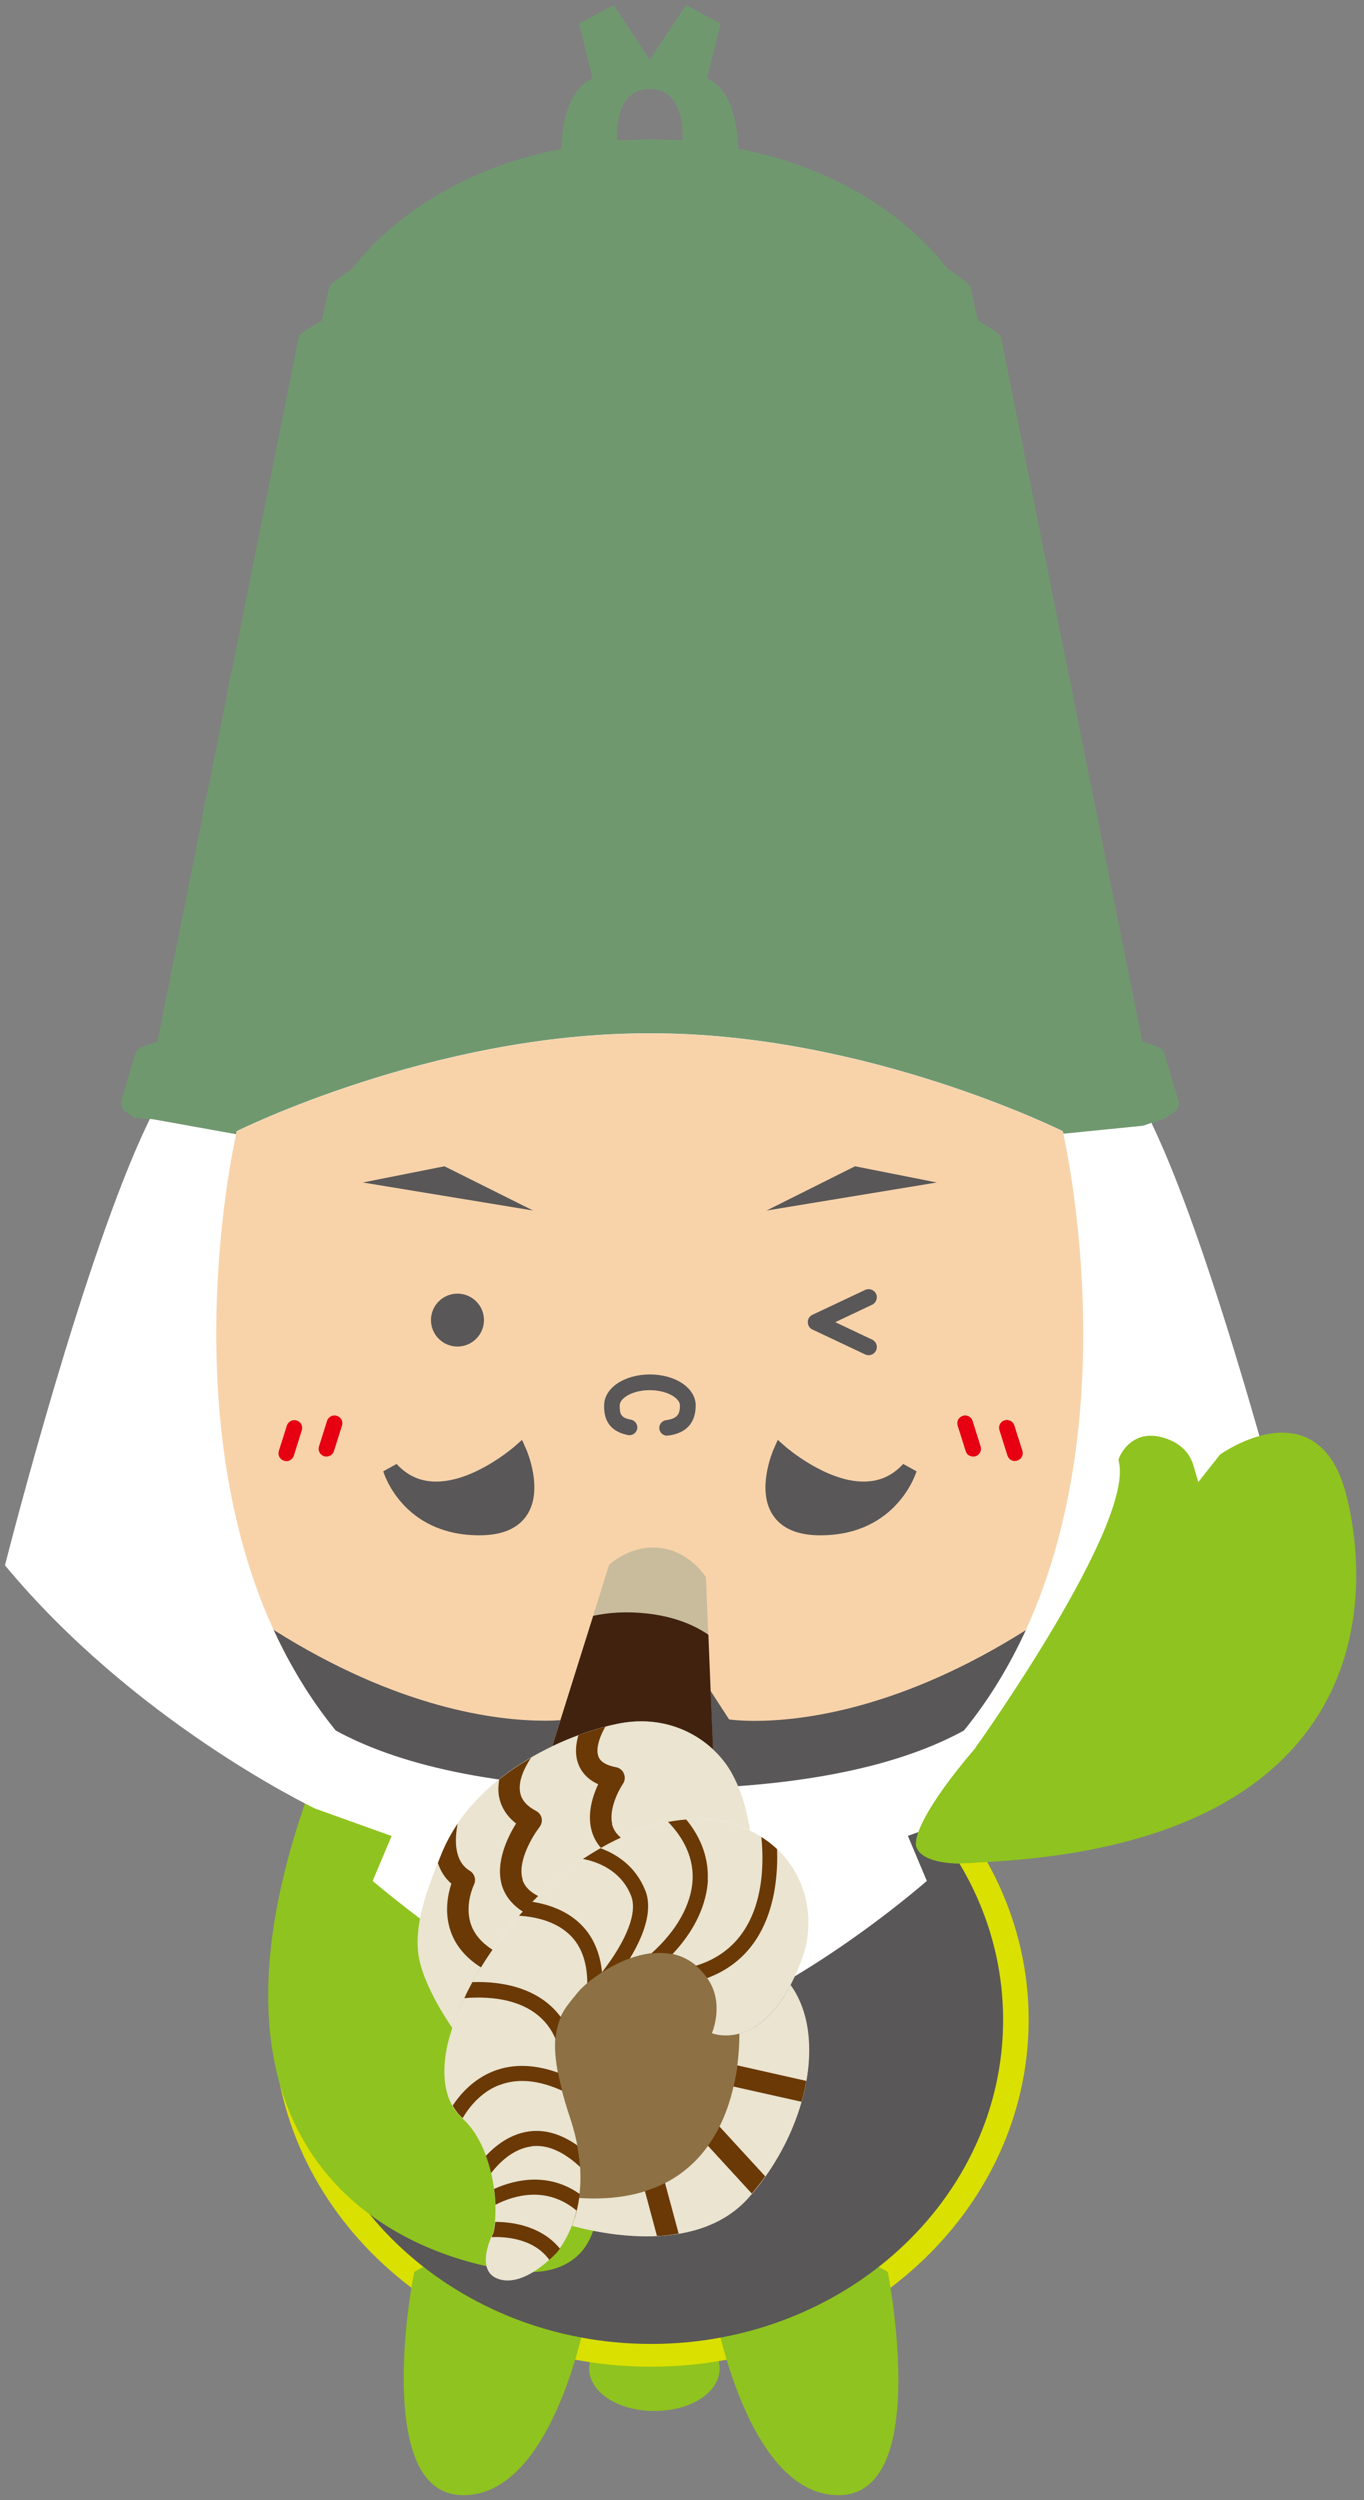
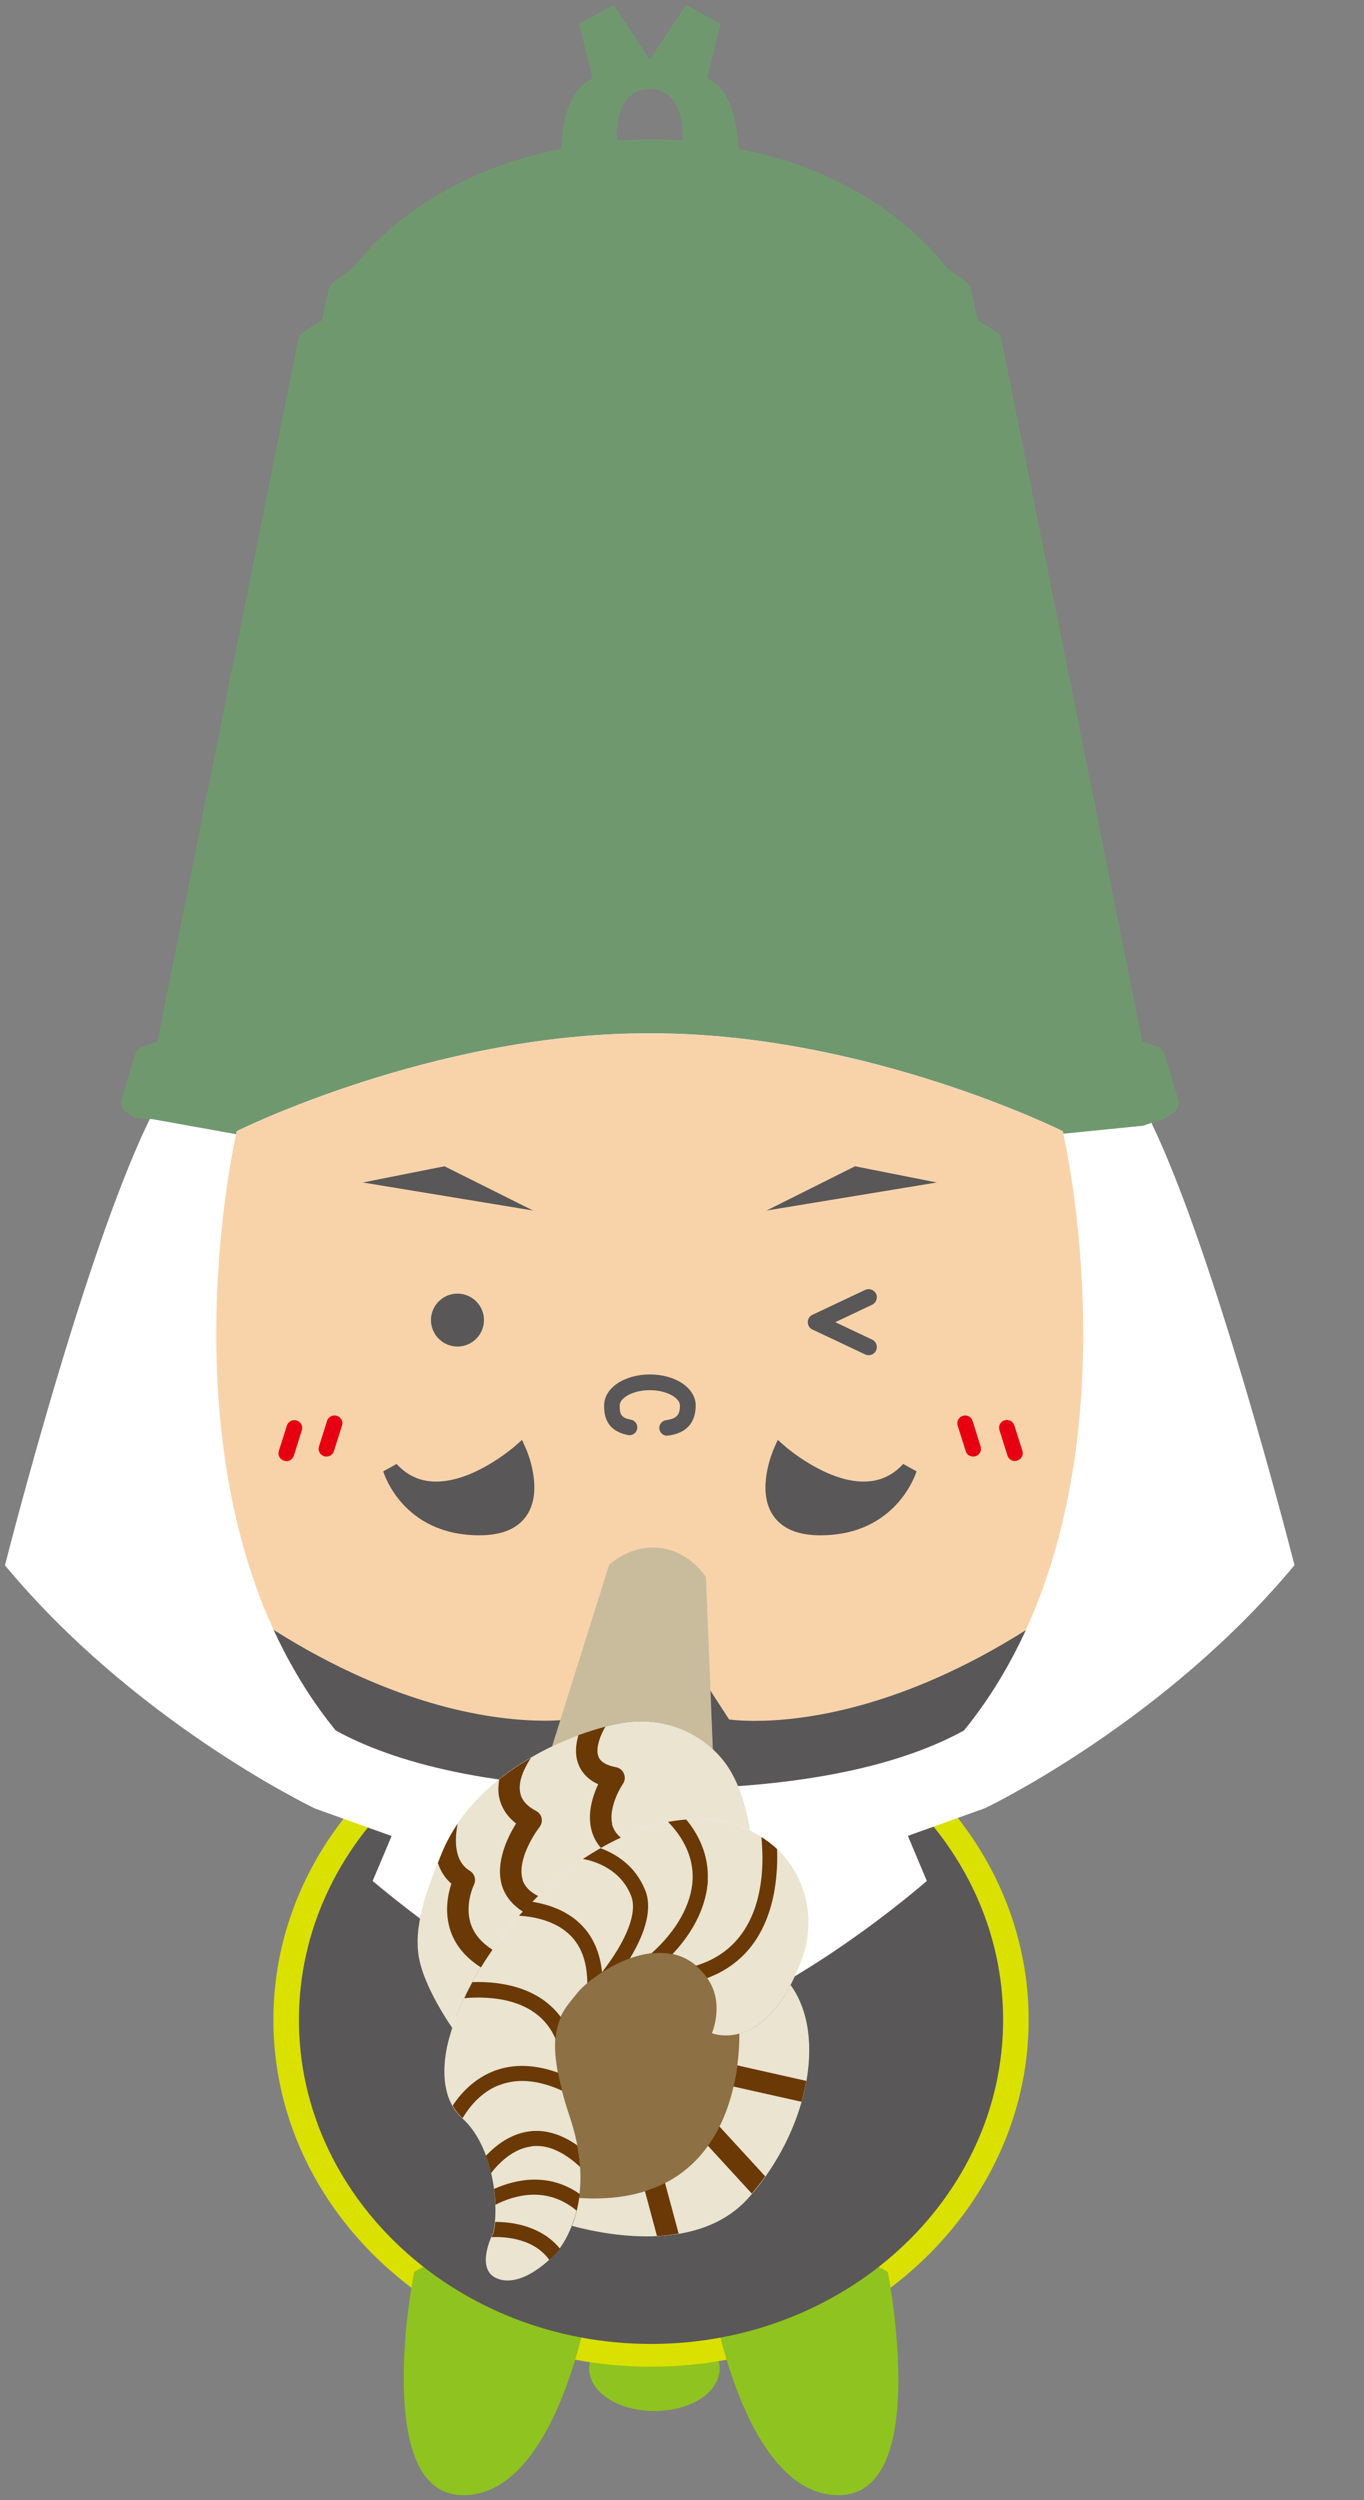
<svg xmlns="http://www.w3.org/2000/svg" width="137" height="251" viewBox="0 0 137 251" fill="none">
  <rect x="0" y="0" width="137" height="251" fill="#808080" stroke="none" />
  <g clip-path="url(#clip0_40_511)">
    <path d="M65.727 242.047C62.065 242.047 59.177 240.163 59.177 237.78C59.177 235.397 62.114 233.514 65.727 233.514C69.341 233.514 72.278 235.381 72.278 237.78C72.278 240.179 69.406 242.047 65.727 242.047Z" fill="#8FC31F" />
    <path d="M65.389 237.603C44.48 237.603 27.459 221.985 27.459 202.777C27.459 183.568 44.48 167.966 65.389 167.966C86.298 167.966 103.318 183.584 103.318 202.777C103.318 221.969 86.298 237.603 65.389 237.603Z" fill="#DAE000" />
    <path d="M84.216 250.5C74.972 250.5 71.761 231.952 71.729 231.775C71.729 231.71 71.729 231.646 71.761 231.598C71.793 231.533 75.23 225.85 81.78 225.85C84.103 225.85 86.556 226.574 89.056 228.023C89.121 228.055 89.169 228.12 89.185 228.2C89.218 228.345 92.202 243.561 87.943 248.745C86.975 249.921 85.765 250.5 84.216 250.5Z" fill="#8FC31F" />
    <path d="M46.561 250.5C45.028 250.5 43.802 249.937 42.834 248.745C39.446 244.623 40.543 233.498 41.592 228.184C41.592 228.12 41.656 228.055 41.705 228.023C44.206 226.574 46.658 225.85 48.981 225.85C55.499 225.85 58.968 231.533 59 231.582C59.032 231.646 59.048 231.694 59.032 231.743C59 231.952 55.773 250.5 46.545 250.5H46.561Z" fill="#8FC31F" />
    <path d="M65.389 170.253C45.883 170.253 30.024 184.857 30.024 202.777C30.024 220.697 45.9 235.317 65.389 235.317C84.878 235.317 100.753 220.73 100.753 202.777C100.753 184.824 84.894 170.253 65.389 170.253Z" fill="#595757" />
-     <path d="M53.16 228.071C52.611 228.071 52.014 228.039 51.369 227.959C48.078 227.524 36.865 225.35 30.815 215.448C25.539 206.802 25.652 194.759 31.121 179.672V179.64L31.137 179.608C31.67 177.756 33.041 174.616 34.848 174.616C35.881 174.616 38.333 177.031 41.834 183.826V183.858L41.866 183.89C42.011 184.132 56.628 207.333 63.082 208.138C63.13 208.138 63.178 208.171 63.227 208.203C63.324 208.283 65.711 210.473 63.485 213.21C62.549 214.353 61.436 214.933 60.178 214.933C60.032 214.933 59.871 214.933 59.726 214.901L58.048 214.724L59.774 217.815C59.774 217.815 59.79 217.863 59.806 217.88C59.806 217.944 60.936 222.887 58.548 225.882C57.37 227.347 55.563 228.104 53.16 228.104V228.071Z" fill="#8FC31F" />
    <path d="M118.322 110.357L117.741 108.441V108.377L117.709 108.312L116.967 105.817C116.854 105.478 116.596 105.205 116.257 105.092L114.725 104.545L100.576 34.054C100.511 33.765 100.35 33.523 100.108 33.346C99.979 33.266 99.317 32.815 98.204 32.154L97.526 29.047C97.478 28.805 97.349 28.58 97.155 28.419C97.042 28.323 96.332 27.743 95.106 26.922C94.041 25.456 87.717 17.535 74.197 14.943H74.165C74.117 13.381 73.794 10.354 72.229 8.728C71.874 8.357 71.455 8.067 71.003 7.89L72.374 2.368L68.906 0.516L65.26 5.99L61.63 0.516L58.161 2.368L59.532 7.89C59.08 8.084 58.677 8.357 58.306 8.728C56.725 10.354 56.418 13.397 56.37 14.959C42.834 17.535 36.51 25.456 35.429 26.938C34.187 27.775 33.493 28.339 33.38 28.435C33.186 28.596 33.057 28.822 33.009 29.063L32.331 32.171C31.202 32.831 30.54 33.282 30.427 33.362C30.185 33.523 30.024 33.781 29.96 34.071L15.811 104.561L14.278 105.108C13.939 105.221 13.681 105.495 13.584 105.833L12.213 110.389C12.084 110.84 12.245 111.339 12.632 111.613L13.455 112.209L15.407 112.402L23.732 113.899C23.78 113.706 23.797 113.593 23.797 113.593C23.797 113.593 43.479 103.772 65.034 103.772H65.518C87.072 103.772 106.755 113.593 106.755 113.593C106.755 113.593 106.771 113.69 106.819 113.851L114.837 113.046L116.983 112.305L117.951 111.613C118.338 111.339 118.5 110.84 118.355 110.389L118.322 110.357ZM68.551 14.089H61.984C61.984 14.089 61.517 8.937 65.26 8.937C69.002 8.937 68.535 14.089 68.535 14.089H68.551Z" fill="#70986F" />
    <path d="M115.725 112.869L115.66 112.724L114.821 113.014L106.803 113.819C106.771 113.658 106.739 113.561 106.739 113.561C106.739 113.561 87.056 103.74 65.501 103.74H65.017C43.463 103.74 23.78 113.561 23.78 113.561C23.78 113.561 23.748 113.674 23.716 113.867L15.391 112.37L15.052 112.338L14.794 112.869C8.47 126.104 1.097 154.812 0.5 157.147C13.342 172.636 30.734 181.121 31.654 181.572L39.333 184.325L37.429 188.833C39.043 190.202 55.354 203.872 65.26 203.872C73.471 203.872 86.975 194.098 93.09 188.833L91.186 184.309L98.946 181.524C100.253 180.896 117.306 172.443 130.019 157.131C129.487 155.07 122.065 126.12 115.709 112.853L115.725 112.869Z" fill="white" />
    <path d="M106.739 113.577C106.739 113.577 87.056 103.756 65.502 103.756H65.018C43.463 103.756 23.781 113.577 23.781 113.577C23.781 113.577 16.601 143.96 29.056 166.791C38.349 173.264 50.756 177.209 64.372 177.209C79.457 177.209 93.041 172.362 102.576 164.618C113.482 142.076 106.739 113.561 106.739 113.561V113.577Z" fill="#F8D3AA" />
    <path d="M48.61 132.528C48.61 133.993 47.416 135.185 45.948 135.185C44.48 135.185 43.286 133.993 43.286 132.528C43.286 131.063 44.48 129.872 45.948 129.872C47.416 129.872 48.61 131.063 48.61 132.528Z" fill="#595757" />
    <path d="M53.547 121.531L44.641 117.087L36.445 118.714L53.547 121.531Z" fill="#595757" />
-     <path d="M40.834 118.649L48.561 119.921L44.544 117.909L40.85 118.649H40.834Z" fill="#595757" />
    <path d="M67.002 144.137C66.615 144.137 66.276 143.847 66.228 143.461C66.163 143.026 66.47 142.64 66.905 142.575C68.067 142.414 68.293 141.947 68.293 141.094C68.293 140.369 67.002 139.564 65.26 139.564C63.517 139.564 62.243 140.369 62.243 141.094C62.243 141.947 62.34 142.334 63.372 142.527C63.791 142.607 64.082 143.026 64.001 143.445C63.921 143.879 63.501 144.153 63.082 144.072C60.678 143.606 60.678 141.786 60.678 141.094C60.678 139.355 62.694 137.986 65.276 137.986C67.857 137.986 69.874 139.355 69.874 141.094C69.874 142.833 68.954 143.879 67.131 144.121C67.099 144.121 67.067 144.121 67.018 144.121L67.002 144.137Z" fill="#595757" />
    <path d="M52.143 145.86C52.143 145.86 44.173 152.88 39.252 147.502C39.252 147.502 40.898 153.347 48.158 153.347C55.418 153.347 52.143 145.86 52.143 145.86Z" fill="#595757" />
    <path d="M48.158 154.136C40.382 154.136 38.51 147.776 38.494 147.711L39.833 146.971C40.93 148.162 42.221 148.742 43.818 148.742C47.626 148.742 51.578 145.296 51.627 145.264L52.433 144.556L52.869 145.538C52.934 145.699 54.595 149.547 52.934 152.091C52.046 153.443 50.449 154.136 48.158 154.136ZM41.624 149.982C42.834 151.286 44.851 152.558 48.158 152.558C49.868 152.558 51.03 152.107 51.611 151.221C52.353 150.094 52.095 148.339 51.756 147.148C50.255 148.275 47.061 150.304 43.802 150.304C43.028 150.304 42.302 150.191 41.624 149.966V149.982Z" fill="#595757" />
    <path d="M32.799 146.23C32.799 146.23 32.638 146.23 32.557 146.198C32.138 146.069 31.912 145.634 32.041 145.215L32.847 142.655C32.977 142.237 33.412 142.011 33.832 142.14C34.251 142.269 34.477 142.704 34.348 143.122L33.541 145.682C33.428 146.02 33.122 146.23 32.783 146.23H32.799Z" fill="#E60012" />
    <path d="M28.766 146.681C28.766 146.681 28.604 146.681 28.524 146.649C28.104 146.52 27.878 146.085 28.007 145.667L28.814 143.123C28.943 142.704 29.395 142.479 29.798 142.607C30.218 142.736 30.444 143.171 30.314 143.59L29.508 146.15C29.395 146.488 29.088 146.697 28.75 146.697L28.766 146.681Z" fill="#E60012" />
    <path d="M76.989 121.531L85.878 117.087L94.09 118.714L76.989 121.531Z" fill="#595757" />
    <path d="M85.991 117.909L81.974 119.921L89.701 118.649L85.991 117.909Z" fill="#595757" />
    <path d="M78.392 145.86C78.392 145.86 86.362 152.88 91.283 147.502C91.283 147.502 89.637 153.347 82.377 153.347C75.117 153.347 78.392 145.86 78.392 145.86Z" fill="#595757" />
    <path d="M82.377 154.136C80.102 154.136 78.505 153.443 77.618 152.091C75.956 149.563 77.618 145.715 77.682 145.538L78.118 144.556L78.925 145.264C78.925 145.264 82.926 148.742 86.733 148.742C88.33 148.742 89.621 148.162 90.718 146.971L92.057 147.711C92.057 147.711 90.17 154.136 82.393 154.136H82.377ZM78.763 147.164C78.424 148.355 78.182 150.111 78.925 151.238C79.505 152.123 80.667 152.558 82.377 152.558C85.636 152.558 87.653 151.286 88.879 149.982C88.201 150.191 87.491 150.304 86.717 150.304C83.458 150.304 80.28 148.275 78.763 147.148V147.164Z" fill="#595757" />
    <path d="M97.736 146.23C97.397 146.23 97.091 146.02 96.994 145.682L96.187 143.122C96.058 142.704 96.284 142.269 96.704 142.14C97.123 142.011 97.559 142.237 97.688 142.655L98.494 145.215C98.624 145.634 98.398 146.069 97.978 146.198C97.897 146.23 97.817 146.23 97.736 146.23Z" fill="#E60012" />
    <path d="M101.947 146.681C101.608 146.681 101.302 146.472 101.189 146.134L100.382 143.573C100.253 143.155 100.479 142.72 100.898 142.591C101.302 142.463 101.753 142.688 101.882 143.107L102.689 145.651C102.818 146.069 102.592 146.504 102.173 146.633C102.092 146.665 102.011 146.665 101.947 146.665V146.681Z" fill="#E60012" />
    <path d="M103.044 163.651C90.541 171.541 80.683 172.765 75.811 172.765C74.552 172.765 73.681 172.684 73.229 172.62L69.89 167.467L67.631 171.75L65.26 167.033L62.904 171.734L60.645 167.451L57.306 172.604C56.87 172.652 55.983 172.748 54.724 172.748C49.868 172.748 40.011 171.541 27.491 163.635C29.121 167.177 31.154 170.591 33.719 173.731C39.543 176.919 49.223 179.624 65.276 179.624C81.312 179.624 90.992 176.935 96.817 173.731C99.382 170.591 101.415 167.177 103.044 163.635V163.651Z" fill="#595757" />
    <g style="mix-blend-mode:multiply">
      <path d="M95.09 26.905C91.154 24.217 80.635 18.179 65.292 18.179H65.227C49.884 18.179 39.43 24.136 35.493 26.825C35.477 26.857 35.445 26.889 35.429 26.905C34.187 27.743 46.4 19.741 65.227 19.741H65.292C84.103 19.741 95.106 26.938 95.09 26.905Z" fill="#70986F" />
    </g>
    <g style="mix-blend-mode:multiply">
      <path d="M72.713 94.691V86.704C74.439 85.61 75.908 84.144 77.005 82.406H110.288L110.078 81.391L109.836 80.168H78.166C78.812 78.573 79.183 76.835 79.183 74.999C79.183 73.164 78.828 71.473 78.199 69.895H107.787L107.336 67.657H77.053C75.956 65.902 74.472 64.405 72.729 63.294V24.732C87.556 26.761 98.22 32.138 98.22 32.138C93.88 29.562 80.893 22.639 65.276 22.639C49.659 22.639 36.671 29.562 32.331 32.122C32.331 32.122 43.06 26.744 57.822 24.716V63.245C56.063 64.356 54.579 65.854 53.482 67.609H23.2L22.748 69.847H52.337C51.708 71.425 51.353 73.147 51.353 74.951C51.353 76.754 51.724 78.509 52.353 80.119H20.683L20.312 81.971L20.231 82.357H53.514C54.611 84.096 56.08 85.561 57.806 86.656V94.626C30.444 95.85 21.748 103.611 21.36 103.965C21.038 104.255 21.022 104.754 21.312 105.076C21.602 105.398 22.103 105.414 22.425 105.124C22.522 105.044 31.541 97.09 59.629 96.14C59.726 96.14 59.823 96.156 59.887 96.14C61.597 96.091 63.372 96.059 65.227 96.059C97.736 96.059 108.158 105.977 108.271 106.074C108.416 106.235 108.626 106.299 108.82 106.299C109.013 106.299 109.223 106.219 109.368 106.074C109.675 105.768 109.675 105.269 109.368 104.963C108.965 104.577 100.075 96.011 72.697 94.658L72.713 94.691ZM60.048 24.474C61.742 24.313 63.485 24.217 65.26 24.217C67.034 24.217 68.76 24.313 70.454 24.474V62.134C68.841 61.49 67.083 61.12 65.243 61.12C63.404 61.12 61.662 61.49 60.032 62.134V24.474H60.048ZM55.208 80.876C55.208 80.876 55.144 80.795 55.128 80.747C54.16 79.056 53.595 77.092 53.595 74.999C53.595 68.575 58.822 63.358 65.26 63.358C71.697 63.358 76.924 68.575 76.924 74.999C76.924 81.423 71.697 86.64 65.26 86.64C60.968 86.64 57.225 84.322 55.208 80.86V80.876ZM60.048 94.594V87.864C61.662 88.508 63.42 88.878 65.26 88.878C67.099 88.878 68.857 88.508 70.471 87.864V94.594C68.793 94.53 67.05 94.513 65.243 94.513C63.437 94.513 61.726 94.546 60.048 94.594Z" fill="#70986F" />
    </g>
    <g style="mix-blend-mode:multiply">
      <path d="M74.198 14.943C71.535 14.444 70.1 14.009 65.276 14.009C61.662 14.009 59.097 14.411 56.386 14.943C56.386 14.943 61.533 14.363 65.292 14.363C70.471 14.363 74.214 14.959 74.214 14.943H74.198Z" fill="#70986F" />
    </g>
    <path d="M62.065 173.054C66.082 172.249 69.422 173.602 71.6 175.647L70.906 158.338C70.906 158.338 69.357 155.794 66.341 155.408C63.324 155.021 61.178 157.098 61.178 157.098L55.45 175.325C57.822 174.198 60.161 173.441 62.065 173.054Z" fill="#C9BC9C" />
    <path d="M70.051 218.652C67.067 221.47 62.888 222.806 57.693 222.661C57.903 220.117 57.645 217.026 56.418 213.371C53.143 203.549 54.87 201.44 56.693 199.202L57.128 198.671C58.338 197.141 63.243 193.486 67.567 194.05C69.357 194.275 70.826 195.241 71.923 196.916C73.649 199.524 72.326 202.664 72.31 202.712C72.213 202.954 72.213 203.211 72.31 203.453C72.407 203.678 72.649 204.145 72.826 203.968C74.326 202.599 73.843 201.907 74.552 202.004L75.311 202.68C75.73 202.728 74.988 204.338 75.617 204.274C75.488 207.816 74.601 214.401 70.051 218.7V218.652Z" fill="#8D7043" />
-     <path d="M71.148 164.118C69.938 163.281 68.051 162.379 65.324 162.025C62.904 161.719 61 161.912 59.581 162.218L55.467 175.308C57.838 174.181 60.178 173.424 62.081 173.038C66.099 172.233 69.438 173.585 71.616 175.63L71.148 164.102V164.118Z" fill="#40220F" />
    <path d="M71.519 204.129C71.519 204.129 77.037 206.351 80.57 196.594C82.248 191.989 80.635 186 74.762 183.52C68.099 180.686 60.258 184.969 56.112 188.447C47.206 195.934 45.222 204.274 45.222 204.274C45.222 204.274 43.286 209.829 46.432 212.663C49.578 215.497 50.175 221.518 49.529 224.175C49.529 224.175 47.513 228.039 50.159 228.828C52.805 229.617 55.838 226.204 55.838 226.204C55.838 226.204 60.242 221.583 57.273 212.663C54.289 203.743 56.322 202.181 57.967 200.104C59.613 198.027 67.292 192.907 71.132 198.735C72.778 201.231 71.503 204.113 71.503 204.113L71.519 204.129Z" fill="#EAE4D1" />
    <path d="M56.128 188.447C60.274 184.953 68.115 180.686 74.778 183.52C74.972 183.6 75.149 183.697 75.327 183.778C75.246 183.133 74.698 179.511 72.858 177.015C70.826 174.262 66.921 172.072 62.065 173.054C56.58 174.165 47.529 178.255 44.367 186.032C43.157 189.026 41.608 192.794 42.011 196.095C42.398 199.395 45.545 203.759 45.545 203.759L45.883 202.31C47.013 199.395 49.836 193.712 56.112 188.447H56.128Z" fill="#EAE4D1" />
    <path d="M48.287 197.544C48.642 196.964 49.029 196.369 49.465 195.741C48.384 195.048 47.642 194.195 47.303 193.197C46.625 191.233 47.593 189.252 47.593 189.236C47.852 188.737 47.674 188.109 47.19 187.819C45.593 186.853 45.657 184.696 45.964 183.085C45.351 184.003 44.818 184.969 44.383 186.016C44.254 186.338 44.109 186.692 43.98 187.03C44.238 187.803 44.657 188.528 45.335 189.107C44.996 190.138 44.609 191.957 45.254 193.857C45.754 195.338 46.803 196.562 48.303 197.512L48.287 197.544Z" fill="#6A3906" />
    <path d="M61.484 183.101C61.145 181.604 62.146 179.704 62.565 179.092C62.775 178.786 62.807 178.4 62.662 178.062C62.533 177.724 62.227 177.482 61.871 177.418C60.936 177.241 60.355 176.903 60.129 176.403C59.726 175.47 60.436 173.956 60.807 173.344C59.952 173.57 59.048 173.859 58.096 174.198C57.822 175.131 57.709 176.226 58.145 177.241C58.403 177.853 58.951 178.609 60.081 179.124C59.564 180.235 59 181.926 59.371 183.568C59.532 184.309 59.871 184.953 60.355 185.517C61 185.146 61.662 184.808 62.355 184.486C61.888 184.1 61.597 183.649 61.468 183.118L61.484 183.101Z" fill="#6A3906" />
    <path d="M52.498 188.705C51.917 186.885 53.53 184.277 54.192 183.423C54.386 183.166 54.466 182.844 54.402 182.538C54.337 182.216 54.127 181.958 53.853 181.813C52.901 181.314 52.369 180.702 52.24 179.929C52.03 178.786 52.691 177.434 53.337 176.468C52.24 177.112 51.159 177.836 50.142 178.641C50.062 179.189 50.013 179.736 50.11 180.3C50.304 181.395 50.885 182.329 51.836 183.069C50.981 184.438 49.707 187.03 50.433 189.349C50.772 190.411 51.498 191.265 52.53 191.925C53.014 191.393 53.514 190.878 54.047 190.347C53.224 189.928 52.691 189.397 52.482 188.721L52.498 188.705Z" fill="#6A3906" />
    <path d="M49.626 219.747C49.707 220.295 49.739 220.826 49.771 221.341C51.627 220.391 54.918 219.409 57.935 221.953C58.064 221.438 58.161 220.874 58.225 220.262C55.079 218.057 51.772 218.797 49.642 219.747H49.626Z" fill="#6A3906" />
    <path d="M71.084 188.753C71.213 186.128 70.067 184.051 68.922 182.667C68.309 182.715 67.696 182.795 67.099 182.908C68.212 184.035 69.68 186.048 69.567 188.688C69.454 191.2 67.938 193.873 65.405 196.127C66.115 196.03 66.825 196.046 67.534 196.191C70.406 193.164 71.019 190.331 71.1 188.753H71.084Z" fill="#6A3906" />
    <path d="M49.739 223.064C49.707 223.466 49.642 223.853 49.562 224.175C49.562 224.175 49.481 224.336 49.368 224.594C50.917 224.529 53.644 224.771 55.176 226.88C55.596 226.493 55.87 226.204 55.87 226.204C55.87 226.204 56.015 226.043 56.241 225.753C54.547 223.66 51.853 223.064 49.739 223.064Z" fill="#6A3906" />
    <path d="M69.874 197.334C70.277 197.672 70.664 198.075 71.019 198.59C77.327 196.256 78.183 189.735 78.053 185.645C77.585 185.194 77.053 184.792 76.472 184.421C76.827 187.964 76.682 195.273 69.89 197.35L69.874 197.334Z" fill="#6A3906" />
    <path d="M50.126 209.346C51.95 208.621 54.079 208.815 56.467 209.893C56.306 209.249 56.16 208.638 56.063 208.09C53.692 207.237 51.514 207.172 49.578 207.929C47.61 208.702 46.287 210.151 45.464 211.391C45.722 211.842 46.045 212.276 46.464 212.647C47.126 211.536 48.287 210.054 50.126 209.33V209.346Z" fill="#6A3906" />
    <path d="M64.808 189.783C63.824 187.319 61.888 186.128 60.307 185.548C59.694 185.903 59.113 186.257 58.548 186.627C59.839 186.869 62.339 187.674 63.388 190.33C64.049 191.989 62.953 194.79 60.468 197.994C60.274 196.094 59.613 194.517 58.467 193.325C57.032 191.828 55.096 191.184 53.434 190.926C52.966 191.393 52.546 191.86 52.127 192.327C53.708 192.423 55.902 192.858 57.37 194.388C58.451 195.515 58.984 197.109 58.984 199.105C60.016 198.236 61.549 197.238 63.259 196.626C64.937 193.873 65.502 191.506 64.808 189.767V189.783Z" fill="#6A3906" />
    <path d="M55.805 204.693C55.87 203.807 56.063 203.099 56.338 202.519C54.208 199.605 50.498 198.88 47.448 198.993C47.142 199.556 46.867 200.088 46.642 200.603C49.223 200.378 54.047 200.571 55.805 204.709V204.693Z" fill="#6A3906" />
    <path d="M53.337 215.48C54.902 215.255 56.564 215.963 58.274 217.557C58.225 216.865 58.129 216.14 57.983 215.384C56.354 214.24 54.724 213.757 53.111 213.983C51.288 214.24 49.836 215.335 48.803 216.43C49.013 216.994 49.191 217.573 49.32 218.169C50.159 217.09 51.546 215.738 53.321 215.496L53.337 215.48Z" fill="#6A3906" />
    <path d="M79.409 199.267C77.715 202.519 75.795 203.743 74.262 204.161C74.278 207.865 73.342 221.631 58.177 220.665C58.016 221.76 57.758 222.694 57.451 223.466C61.565 224.561 70.39 226.059 75.214 220.617C81.103 213.967 83.119 204.403 79.409 199.283V199.267Z" fill="#EAE4D1" />
    <path d="M74.052 207.35C73.972 208.01 73.843 208.734 73.665 209.475L80.506 211.005C80.699 210.296 80.861 209.604 80.99 208.911L74.052 207.35Z" fill="#6A3906" />
    <path d="M75.52 220.214C75.988 219.651 76.44 219.071 76.859 218.491L72.261 213.484C71.939 214.144 71.552 214.788 71.1 215.416L75.52 220.23V220.214Z" fill="#6A3906" />
    <path d="M65.986 224.481C66.712 224.449 67.438 224.369 68.164 224.24L66.792 219.152C66.179 219.474 65.502 219.748 64.776 219.973L65.986 224.481Z" fill="#6A3906" />
    <path d="M87.249 136.054C87.136 136.054 87.007 136.022 86.894 135.974L81.603 133.478C81.312 133.349 81.135 133.06 81.135 132.738C81.135 132.416 81.312 132.126 81.603 131.997L86.894 129.501C87.298 129.308 87.798 129.485 87.992 129.888C88.185 130.29 88.008 130.789 87.604 130.983L83.894 132.738L87.604 134.493C88.008 134.686 88.185 135.169 87.992 135.587C87.846 135.877 87.556 136.054 87.249 136.054Z" fill="#595757" />
-     <path d="M96.51 187.094C95.365 187.094 92.654 186.933 92.057 185.484C91.654 184.518 92.961 181.346 97.93 175.534L97.962 175.502V175.469C98.139 175.244 114.063 152.912 112.353 146.649C112.353 146.617 112.337 146.568 112.353 146.488C112.66 145.618 113.692 144.137 115.58 144.137C115.983 144.137 116.435 144.201 116.887 144.346C118.468 144.813 119.484 145.779 119.887 147.18L120.355 148.79L122.565 146.005L122.598 145.972H122.63C122.63 145.972 125.647 143.831 128.777 143.831C129.374 143.831 129.955 143.912 130.487 144.056C132.294 144.572 133.681 145.972 134.601 148.178C134.811 148.694 135.004 149.273 135.166 149.869C136.021 153.073 138.296 164.263 131.423 173.618C125.421 181.781 114.241 186.273 98.172 186.982H98.139H98.107C97.881 187.014 97.268 187.062 96.526 187.062L96.51 187.094Z" fill="#8FC31F" />
  </g>
  <defs>
    <clipPath id="clip0_40_511">
      <rect width="135.714" height="250" fill="white" transform="translate(0.5 0.5)" />
    </clipPath>
  </defs>
</svg>